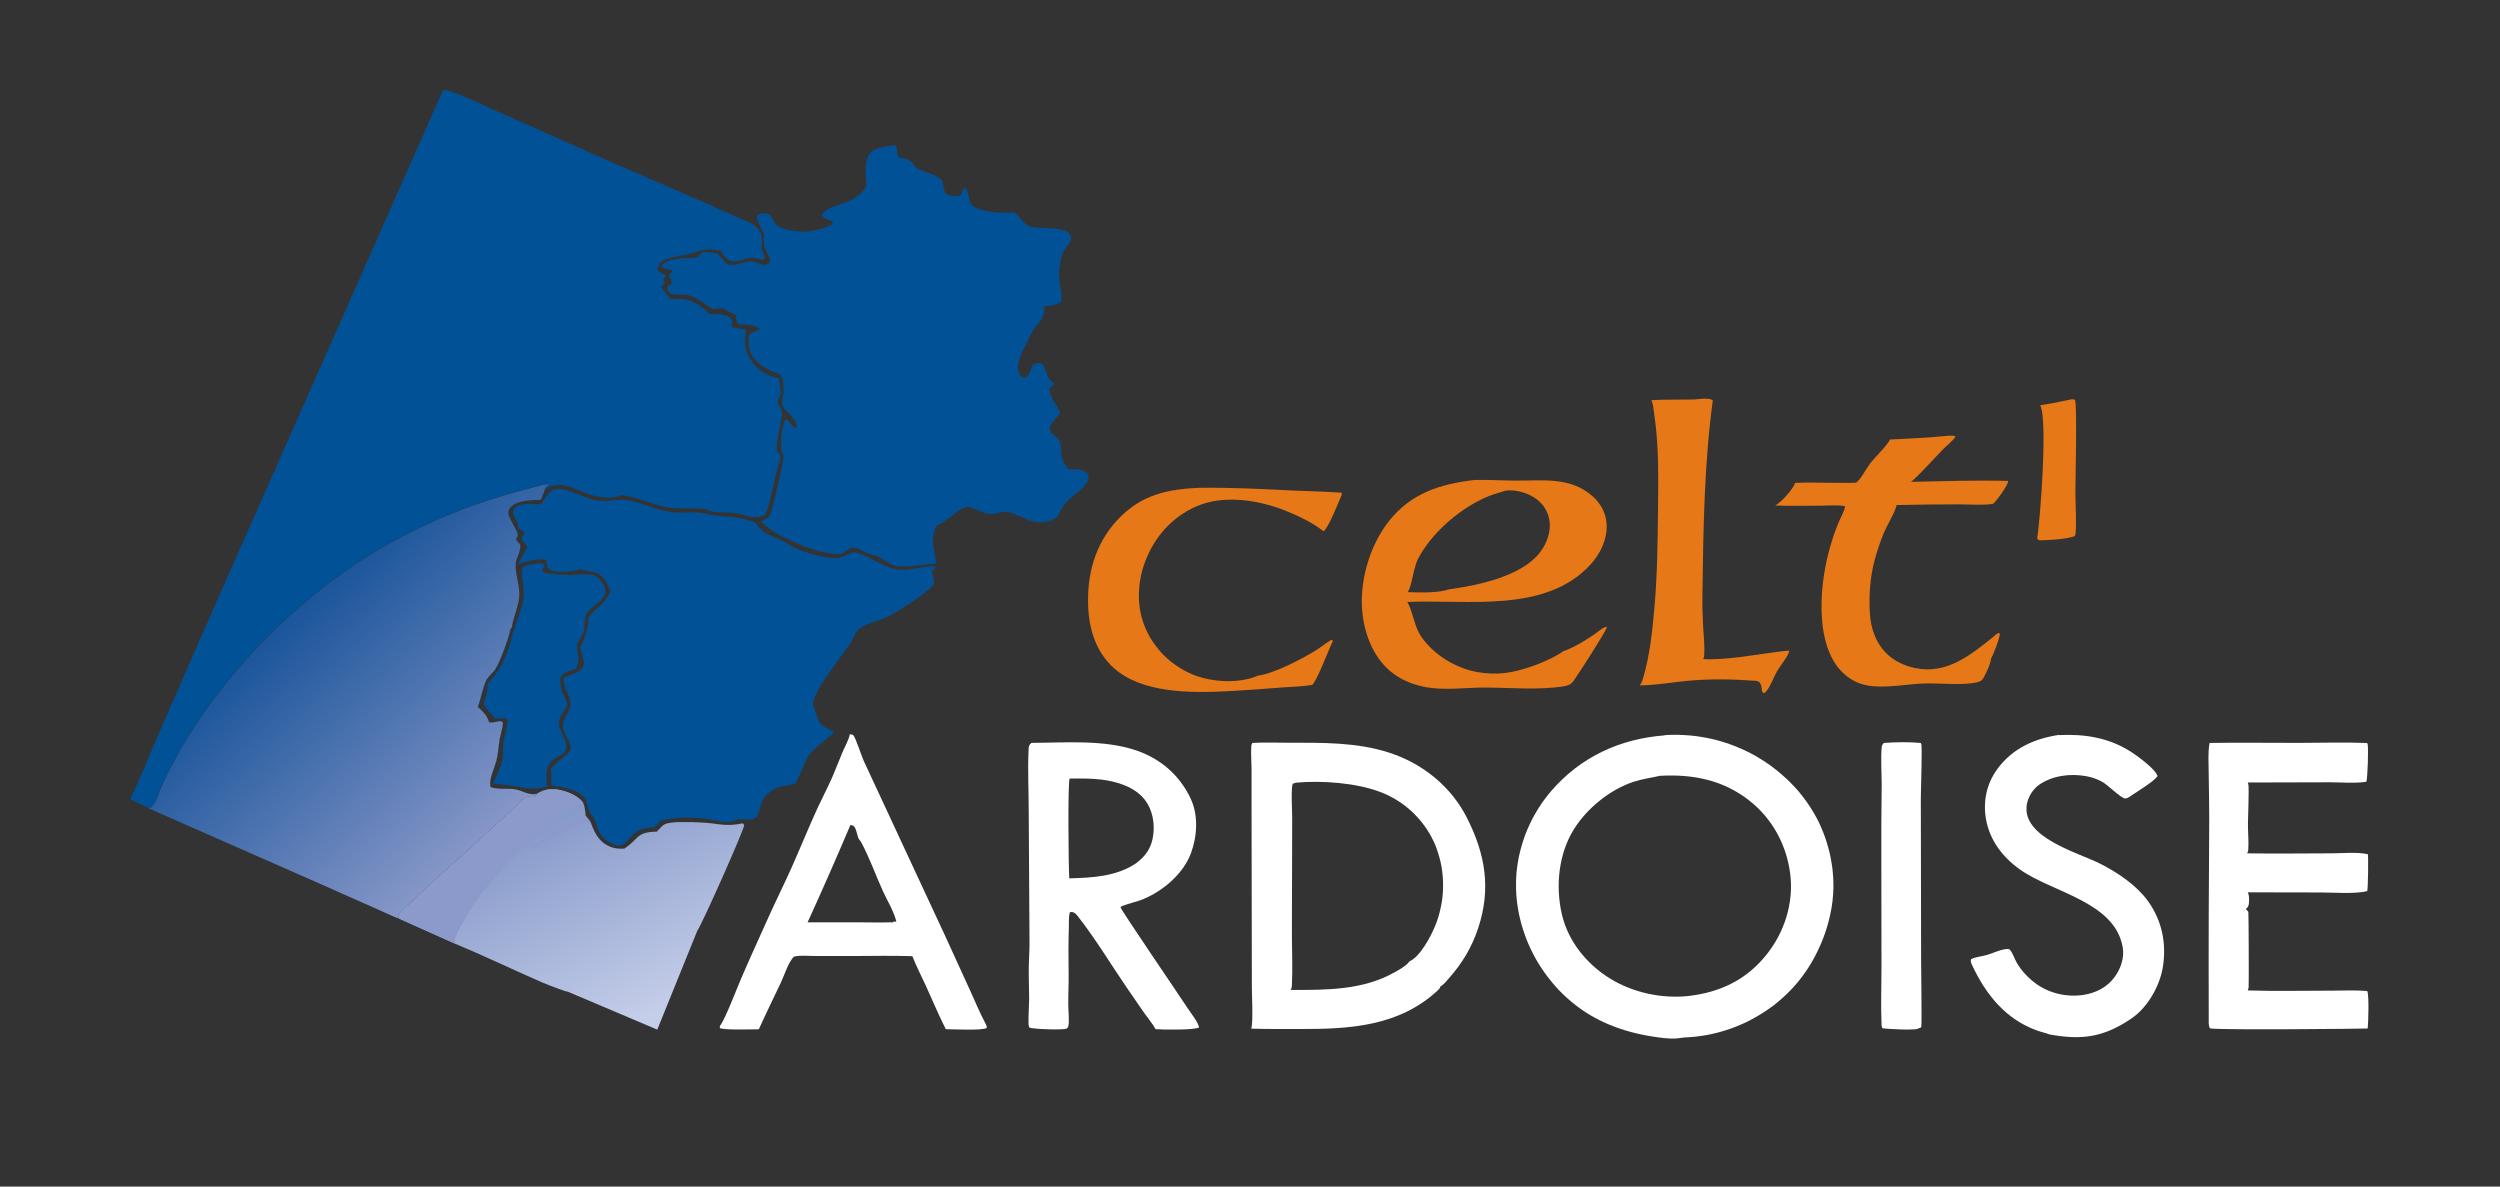
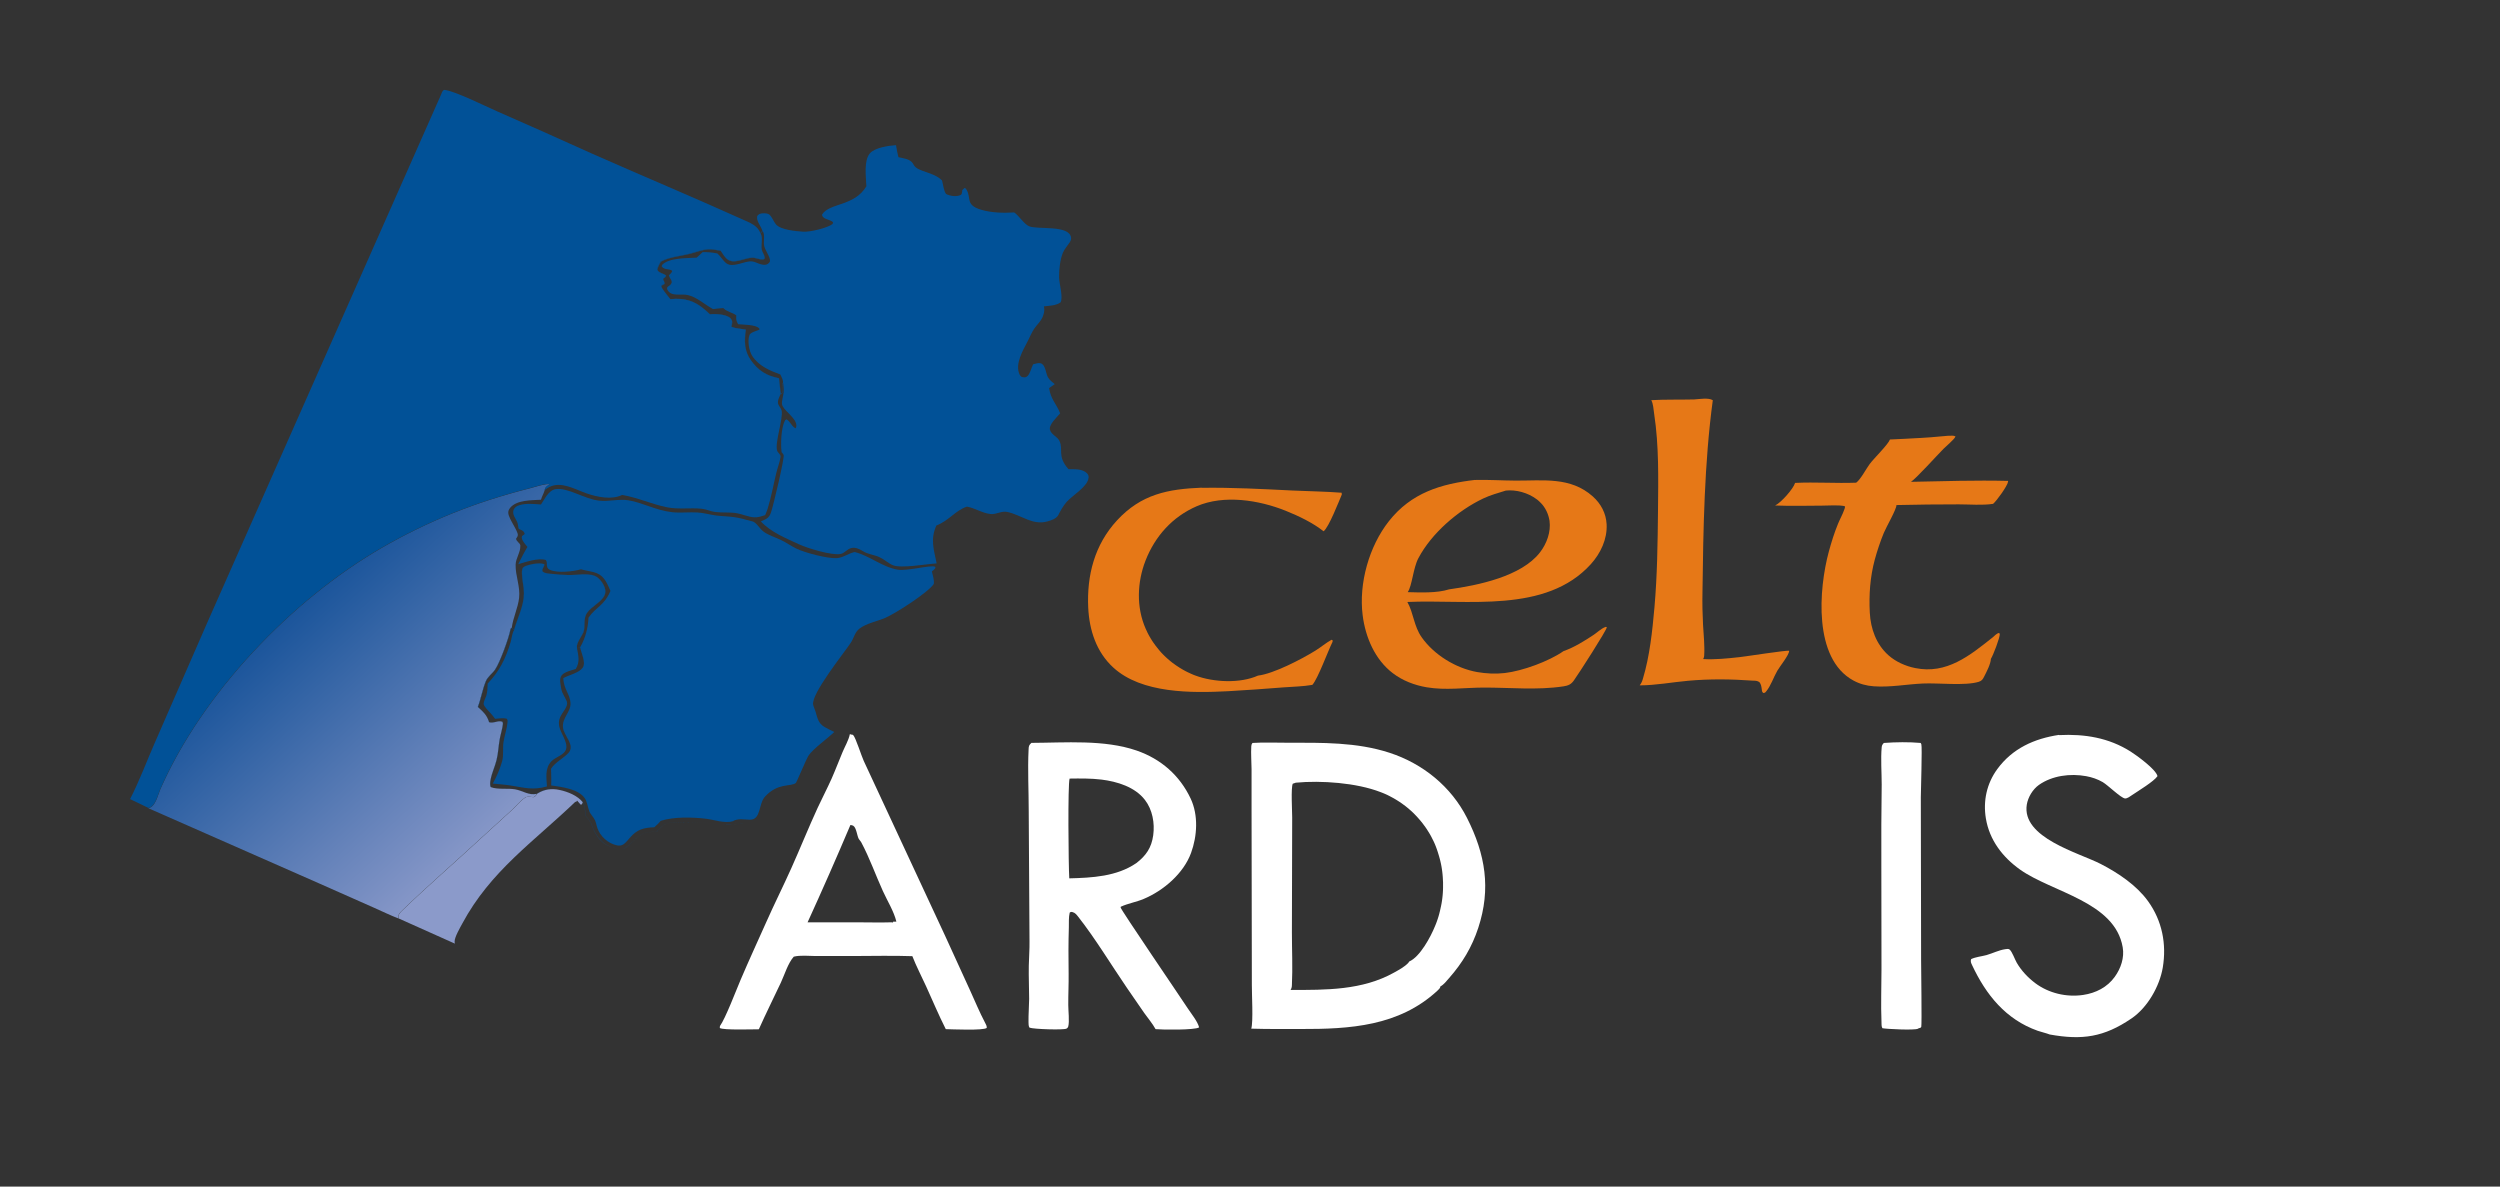
<svg xmlns="http://www.w3.org/2000/svg" version="1.1" viewBox="0 0 3508 1665">
  <rect x="0" y="0" width="3508" height="1665" fill="#333333" stroke="none" />
  <defs>
    <style>
      .cls-1 {
        fill: #8b9aca;
      }

      .cls-2 {
        fill: #fff;
      }

      .cls-3 {
        fill: url(#Dégradé_sans_nom_2);
      }

      .cls-4 {
        fill-opacity: 0;
      }

      .cls-4, .cls-5 {
        fill: #fefefe;
      }

      .cls-6 {
        fill: url(#Dégradé_sans_nom);
      }

      .cls-5 {
        fill-opacity: 0;
      }

      .cls-7 {
        fill: #015197;
      }

      .cls-8 {
        fill: #e67817;
      }
    </style>
    <linearGradient id="Dégradé_sans_nom" data-name="Dégradé sans nom" x1="769.5" y1="512.3" x2="899.2" y2="234.7" gradientTransform="translate(0 1666) scale(1 -1)" gradientUnits="userSpaceOnUse">
      <stop offset="0" stop-color="#879aca" />
      <stop offset="1" stop-color="#c5cee9" />
    </linearGradient>
    <linearGradient id="Dégradé_sans_nom_2" data-name="Dégradé sans nom 2" x1="430.8" y1="823.6" x2="708.6" y2="521.3" gradientTransform="translate(0 1666) scale(1 -1)" gradientUnits="userSpaceOnUse">
      <stop offset="0" stop-color="#1b559b" />
      <stop offset="1" stop-color="#8596c7" />
    </linearGradient>
  </defs>
  <g>
    <g id="Calque_1">
-       <path class="cls-8" d="M2905.3,560.5c2.5-.3,4.1-.7,6.4.7,3.1,9.5.5,111.6.5,130.2,0,16.7,1.8,41.2.2,57.2-.1,1.4-.6,2.5-1.1,3.7-12.2,4.5-36,5.6-49.4,5.9-2.2-1-2.3-.9-3.4-3,4.4-23.8,15.2-170.1,4.2-186.5,14.3-2.2,28.5-4.9,42.6-8.1Z" />
      <path class="cls-2" d="M2643.5,1042.5c16.5-1.2,35.2-1.5,51.6,0,.4.6.6.9.9,1.7,1.4,3.9-.7,65.5-.7,74.6l.4,228.7c0,9.6,1.2,91.7.2,93.5-.8,1.5-2.1,1.4-3.7,1.9-.3.2-.6.4-.9.6-4.8,2.4-43.9.5-49.9-.7-1.5-2.2-1.2-6.4-1.3-9.1-1-24.2,0-48.8,0-73l-.2-147.5c-.2-37.4,0-74.9.5-112.3,0-17.1-1.5-35.6,0-52.4.3-3.1,1.2-3.9,3.1-6.1Z" />
      <path class="cls-8" d="M1686.3,684.5c42.6-.6,84.8,1.7,127.3,3.8,23,1.1,46.1,1.3,69,3.1l.2,2.6c-4.2,9.8-18.1,45.7-25.5,51.5-15.6-12.2-34.7-21.3-53-28.7-37.8-15.2-86.9-23-125.2-6.4-34,14.8-58.3,42-71.7,76.2-11.8,30.4-13.1,65.5.2,95.6.4.9.8,1.9,1.3,2.8.4.9.9,1.9,1.3,2.8.5.9.9,1.8,1.4,2.7.5.9,1,1.8,1.5,2.7.5.9,1,1.8,1.6,2.7.5.9,1.1,1.8,1.6,2.6.6.9,1.1,1.7,1.7,2.6.6.9,1.2,1.7,1.8,2.5.6.8,1.2,1.7,1.8,2.5.6.8,1.2,1.6,1.9,2.4.6.8,1.3,1.6,1.9,2.4.7.8,1.3,1.6,2,2.4s1.4,1.5,2,2.3c.7.8,1.4,1.5,2.1,2.2.7.7,1.4,1.5,2.2,2.2.7.7,1.5,1.4,2.2,2.1.8.7,1.5,1.4,2.3,2.1.8.7,1.5,1.4,2.3,2,.8.7,1.6,1.3,2.4,2,.8.6,1.6,1.3,2.4,1.9.8.6,1.6,1.2,2.5,1.8.8.6,1.7,1.2,2.5,1.8.8.6,1.7,1.2,2.6,1.7.9.6,1.7,1.1,2.6,1.7.9.5,1.8,1.1,2.6,1.6.9.5,1.8,1,2.7,1.5.9.5,1.8,1,2.7,1.5.9.5,1.8.9,2.8,1.4.9.5,1.9.9,2.8,1.3.9.4,1.9.8,2.8,1.3.9.4,1.9.8,2.8,1.2,1,.4,1.9.8,2.9,1.1,25.3,9.4,62.4,11.3,87.6,0,21.8-2.5,61.7-23.3,80.5-35,7.8-4.8,14.8-10.9,22.8-15.3l1.4.7v2.1c-6.5,13-20.7,52.1-28.4,60.5-13,2.3-27.1,2.5-40.3,3.5-26,2.1-52,3.9-78.1,5.4-50.9,2.6-121,3.4-160.9-33.2-23.8-21.8-33.7-52.5-35.2-84-2.1-45.5,8.9-88.3,40.4-122.5,34-36.8,71.5-44,118.8-45.9Z" />
      <path class="cls-8" d="M2377.3,560.5c6.9-.4,20.3-2.8,26.1,1.1-11.9,88-13.4,181.3-14.5,270.1-.3,15,0,30,.8,45,.8,14.2,2.5,29.3,1.6,43.4-.1,1.8-.6,3.1-1.4,4.7,16.6,1,34.4-.9,50.9-2.7,8.8-.9,67-10.1,69.8-8.9-.4,6.4-13.1,21.7-16.8,28.2-5.2,9-8.9,20.9-15.6,28.9-1.5,1.8-1.8,1.9-4,2.1-2.1-1.8-1.8-3.3-2.2-6-.5-3.5-.9-5.9-2.9-8.9-2.6-2.1-4.8-2.2-8.1-2.4h-1.3c-30.8-2.2-60.5-2.6-91.3.2-22.3,2-45.3,6.4-67.6,6.4,2.4-3,3.6-6,4.6-9.6,9.5-31.4,13.2-66.9,16.1-99.5,4-45.2,4.5-90.1,5-135.4.4-45.7,1.5-91.3-5.4-136.6-.9-5.9-1.2-13.8-4-19.1,19.9-1.1,40.1-.5,60.1-1Z" />
      <path class="cls-8" d="M2734.3,611.5c3.1,0,6.7-.7,9.5.8,0,.3,0,.6-.2.8-1.2,3.2-13.3,13.5-16.5,16.7-8.3,8.3-39.2,42.6-45.7,46.3,45.3-.9,91.1-2.4,136.3-1.3,0,.4,0,.8,0,1.2-.9,5.9-16.1,27-21,31-15.1,2.3-32.8.7-48.1.7-29.2,0-58.3.3-87.5,1,.3,5.5-14.5,31.1-17.8,39.2-4.9,12-9.2,24.8-12.6,37.3-6.6,24.4-8.3,49.4-7,74.6,1.2,22.4,9,44.4,26.1,59.6,10.3,9.2,24,15.3,37.5,18,44.2,9.1,76.7-17.5,108.9-43.1,2.3-1.9,5.8-5.9,8.9-6.1l1,1.3c.2,5.4-9.3,30-12.5,35-.2,7.1-6.1,18.3-9.4,24.8-2,4-3.3,6-7.6,7.4-19,5.9-56.8,1.4-78.2,2.4-23,1-46.1,5.6-69.2,3.9-10.1-.7-19.8-3.3-28.7-8.2-56.2-30.7-48.5-128.2-34.3-180.8,3.5-12.9,7.8-26.7,12.9-39,2.7-6.6,6.3-12.9,8.7-19.7.7-1.9,1.4-3.1.8-5.1-10-1.9-21.5-.7-31.8-.7-22,.1-44,.7-66-.2.2,0,.4-.2.6-.3,7.9-4,24.7-22.6,27.5-31.4,28.5-1.4,57.2.8,85.7-.3,6.3-4.6,13.8-19.2,18.9-26.1,6-8.1,25.9-27.4,28.5-34.5,27.4-1.2,55-2.6,82.2-5.3Z" />
      <path class="cls-2" d="M2889.2,1031.5c35.9-1.8,69.7,3.6,100.5,23.1,8.2,5.2,35.6,24.9,37.7,34.5-5.1,7.5-27.2,20.8-35.6,26.5-2.5,1.7-6.9,5.1-10,4.8-5.7-.6-23.8-18.5-31.2-22.9-7.2-4.2-15.2-6.9-23.4-8.4-22.2-4-47.4-.9-66.2,12.3-8.6,6.1-15.3,17.2-17,27.6-7.5,46.6,72.9,67.5,103.7,83.3,24.5,12.6,50.2,29.8,66.4,52.2,19.9,27.6,26.2,60.2,20.7,93.2-4.5,26.5-21.5,56.2-43.9,71.4-38.6,26.3-69.2,30.7-114.7,22.5-5.5-2.1-11.4-3.3-16.9-5.2-44.8-15.9-72.5-50.4-92.1-92.2-1.4-3-2.5-5.2-1.3-8.4,6.6-3.1,14.5-3.7,21.5-5.6,8.7-2.5,17.5-7,26.4-8.3,1.8-.3,4.7-.8,6.2.6,3.6,3.2,7.2,13.8,9.9,18.4,6.4,11.1,15.7,20.9,25.9,28.6,18.9,14.2,43.9,20.1,67.3,16.6,17.7-2.6,33.9-10.8,44.4-25.5,8.5-11.8,13.6-26.8,11.1-41.3-10.9-64.1-98.9-77-144.2-109.2-24.5-17.5-42.8-41.4-47.8-71.6-4.1-24.6,1.2-49.1,16-69.3,21.3-29.1,52-42.8,86.6-48Z" />
-       <path class="cls-2" d="M3100.2,1042.5c42.1-.7,84.4,0,126.5-.1,31.5,0,63.4-1.1,94.8.2.2.4.5.9.7,1.4,1.5,3.7,0,48.4-1.7,52.9-14.6,2.6-36,.8-51.1.8l-115.4.3c.2.5.7,1.5.8,2.2,1.4,6-.5,46.5-.5,56,0,11.8,1.2,24,.5,35.7-.1,2.2-.6,3.5-1.6,5.5,39.3.7,78.8,0,118.1,0,15.2,0,36.9-2.2,51.3,1.3.8,4.4.3,47.3-.9,51.6-16.8,4.5-46.8,2-65.1,2l-102.6-.2c2.1,3.8,2,8.9,1.8,13.2-.2,5-.7,7-4.3,10.3.2.3.3.6.6.9.9,1.1,2.2,1.8,2.8,3.2.4,1.1.8,94.3.4,104.7,0,2-.5,3.6-1.3,5.4,39,1.2,78.3.3,117.4.3,16.6,0,33.8-.9,50.3.5,2.8,5.7,1.5,44,.7,52.2-.2.1-.4.3-.6.4-.6.3-208.2,2.5-220.8-.2-2.4-4.1-1.7-10.9-1.7-15.6-.3-93.6,0-187.2.7-280.8,0-21.3-.6-42.6-.8-63.9-.1-13.1-1.2-27.1,1.3-40.1Z" />
      <path class="cls-2" d="M1192.5,1030c1.8.8,1,.6,2.9.9,1.2.2,1.2-.1,1.9.7,3.5,3.7,11.5,29.3,14.7,36.1l114.4,245.9,35.1,76.8c6.8,14.9,13.1,30.2,20.7,44.6,1.3,2.5,2.6,4.5,2.4,7.4-5,3.9-48.8,1.9-57.5,1.7-9.9-19.6-18.4-39.9-27.5-59.9-6.4-14.1-13.8-28.1-19.4-42.5-28.1-1-56.5-.2-84.7-.2h-51.1c-9.6-.1-21.3-1.4-30.6.9-8.2,9.3-12.7,24.8-18,36.2-10.3,21.9-21.1,43.5-31,65.7-8.3,0-50.1,1.4-54.8-1.8l.2-2.7c7.8-10.8,22.8-50.3,29.1-65.1,11.6-27.2,24.1-54.3,36.2-81.4,11.2-25.2,23.6-49.9,34.9-75.1,12.6-28.1,24-56.6,36.9-84.6,6.4-13.8,13.5-27.3,19.7-41.2,5.4-12.2,10.1-24.8,15.3-37.1,3.4-8.1,8.4-16.4,10.2-24.9ZM1193.3,1157.6c-19.4,45.8-39.4,91.3-60.1,136.6h70.1c15.7,0,31.5.5,47.1,0,1.4,0,.8,0,2.6.3l.4-1.3c1.5,0,2.9.3,4.4,0-3.5-14.5-12.8-29.3-19-43-10.3-22.6-18.5-46.2-30.2-68.1-1-1.9-2.6-3.2-3.6-5-2.4-4.4-3.3-15.7-7.7-18.4-1.3-.8-2.4-.8-3.9-1Z" />
      <path class="cls-8" d="M2069.8,673.5c19-.5,38,.8,57.1.9,38.3.2,76.9-5.7,108.1,22.2,11.4,10.2,18.6,23.6,19.4,39,1.1,20.8-8.4,40.8-22.1,56-63.2,69.8-173.8,49.2-257.5,53.1,8.8,15.6,9,33.7,20,49.4,17.4,24.8,48.1,43.6,77.8,48.9,12.6,2.2,26.1,2.9,38.9,1.4,24.9-2.9,61.9-16.4,82.5-30.8,14.4-4.9,29.8-14.5,42.4-22.9,4.9-3.3,10.2-8.5,15.6-10.6,1.8-.7,1-.7,2.7,0,0,4-39.7,65.6-46.3,74.8-3.9,5.5-8,7.2-14.6,8.2-36.8,5.6-75.2,1.6-112.3,1.7-26.6.1-53.1,4.1-79.6-.4-17-2.9-33.6-9.2-47.4-19.7-25.2-19.1-38.5-50.5-42.4-81.2-5.7-45,9-96.9,36.8-132.2,31.4-39.8,72.9-52.3,121-57.9ZM2112.6,688.5c-10.4,3.2-21.5,6.3-31.4,11-35.6,16.9-72.4,48.8-90.9,83.7-7.4,13.9-8.8,38.9-15,47.7,17.7.5,41.1,1.5,58-3.9,40.2-5.6,101.6-18,127.7-52,9.4-12.2,15.4-28.6,13.3-44.1-.1-.7-.2-1.5-.4-2.2-.1-.7-.3-1.5-.5-2.2-.2-.7-.4-1.5-.6-2.2-.2-.7-.5-1.4-.7-2.2-.2-.7-.5-1.4-.8-2.1-.3-.7-.6-1.4-.9-2.1-.3-.7-.7-1.4-1-2-.4-.7-.7-1.3-1.1-2-.4-.6-.8-1.3-1.2-1.9-.4-.6-.9-1.2-1.3-1.9-.4-.6-.9-1.2-1.4-1.8-.5-.6-1-1.2-1.5-1.7-.5-.6-1-1.1-1.6-1.6-.5-.5-1.1-1.1-1.6-1.6-.6-.5-1.1-1-1.7-1.5-.6-.5-1.2-.9-1.8-1.4-12.1-9-28.5-13.7-43.5-12.1Z" />
      <path class="cls-2" d="M1447.2,1042.4c47.5-.2,102.4-4.9,147.8,10.8,34,11.8,60.3,34.7,75.7,67.3,11,23.3,9.3,52.5.6,76.3-10.5,28.8-38.6,52.9-66.5,64.6-10.4,4.4-21.9,6.2-32.1,10.9-.1.3-.3.7-.3,1,0,2.8,85.7,128.4,94.1,141.4,4.8,7.4,14,18.5,16.1,26.9-5.7,4-52,3.4-61.1,2.5-4.4-8-10.7-15.3-16-22.8-8.3-11.8-16.5-23.7-24.6-35.7-21.9-32.1-44.2-69-67.8-99-2.2-2.8-4.4-5.8-8-6.7-2.2-.5-2.4-.4-4.1.7-1.6,6.6-1,14.2-1.2,21-.7,21.8-.6,43.1-.3,64.8.2,14.6-.6,29.3-.5,43.9,0,7.6,1.8,23.1,0,29.9-.4,1.4-1.2,2.5-2.6,3.2-4.2,2.1-46.1.8-51.8-1.4-1.4-1.9-1.4-5.4-1.4-7.8-.2-10.8.8-21.7.9-32.6,0-15.5-.8-30.9-.5-46.4.2-11.4,1.2-22.9,1-34.3l-1.1-183c0-28.5-1.6-57.5-.2-85.9.2-5.2.4-6.3,4.2-9.8ZM1500.9,1092.4c-2.7,7.4-1.6,121.8-.5,140.1,32.2-.8,66.7-2.6,94.1-21.4,13.8-10.6,21.3-21.7,23.7-39.1,2.3-16.9-1-35.8-11.6-49.5-14-18.3-39.1-25.9-61.1-28.6-14.7-1.8-29.9-1.6-44.7-1.4Z" />
-       <path class="cls-6" d="M795.4,1391.2c3.5,1.9-20.6-6.6-35.9-13.2-40.5-17.7-80.4-36.9-121.2-53.9l-78.4-35.1c-.7-1.6-1.1-2.6-.9-4.4,1.2-2.3,2.5-4.2,4.4-6,36.2-35,74.6-68.1,111.5-102.3l42.3-38.6c6.4-5.8,12.5-13.4,19.5-18.3,3.6-2.5,7.7-1.3,11.8-.7,3.2-1.4,3.3-1.9,5-4.8,10.2-6.6,20.3-7.9,32-5.4,11.3,2.4,25,7.9,32.4,17.2,3,5.4,3.3,13.2,4.1,19.3,2.8,3.5,6.1,6.9,7.8,11.1,5.1,13.7,11.2,25.1,25.1,31.4,6.9,3.2,13.3,3.6,20.7,3.4l1.1-.7c20-13,15.6-22.8,44.8-23.2,3.2-3,7.1-8.2,10.8-10.2,9.5-4.9,38.9-3.1,50.5-2.7,24.5.8,33.7,6.6,59.5,1.2l2,2.4c-.8,8.2-59.7,140.2-65.8,148.2l-56.2,138.9-126.9-53.8Z" />
-       <path class="cls-1" d="M739.5,1192.5c10.9-9.1,36.2-26.3,48.6-32.8,8-4.2,22.9-8.5,29.1-13.5,1.5-1.2,2.8-1.1,4.8-1.3,2.8,3.5,6.1,6.9,7.8,11.1-2.2-.4-5.8-1.5-8-1.2-5.7.8-68.2,32.4-82.2,37.6Z" />
      <path class="cls-1" d="M753.4,1113.9c10.2-6.6,20.3-7.9,32-5.4,11.3,2.4,25,7.9,32.4,17.2l-1.3,3-1.8.3c-1.7-1.8-3.4-3.7-5-5.7l-1.4,2.2-.8-.6c-58.7,56.3-119.3,97.3-158.9,171.2-3,5.6-10.9,19.1-10.7,25.2,0,1.1.2,1.6.4,2.8l-78.4-35.1c-.7-1.6-1.1-2.6-.9-4.4,1.2-2.3,2.5-4.2,4.4-6,36.2-35,74.6-68.1,111.5-102.3l42.3-38.6c6.4-5.8,12.5-13.4,19.5-18.3,3.6-2.5,7.7-1.3,11.8-.7,3.2-1.4,3.3-1.9,5-4.8Z" />
      <path class="cls-2" d="M1757.6,1042.5c16.2-1.1,33-.2,49.2-.3,48.1,0,96.7-1,143,14.1,46.7,15.2,86.6,47.5,108.8,91.6,25.7,50.9,33.8,99,15.7,154.1-8.8,26.8-22.2,49.2-40.8,70.3-3.5,3.9-7.6,9.5-12.3,11.8-.2,2.5-2.6,4.5-4.4,6.2-53.9,49.7-122.5,53.8-192,53.6-23,0-46,.2-69-.5,2.9-9.7.7-48.5.8-61.1l-.4-245.3v-57.6c-.1-10.6-1-21.7-.4-32.2.1-2.1.5-2.9,1.6-4.6ZM1817.7,1098.5l-3.7,1.2c-2.7,5.7-.8,38.9-.8,47.3l-.4,161.3c0,24.5,1.2,49.6,0,74.1-.1,2.7-.5,4.4-1.9,6.7,49.8,0,100.6.6,145.3-24.4,6.4-3.6,14.6-7.9,19.7-13.4.9-1,.9-1.1,1.5-2.1,15.3-6.6,30.3-35,36.2-49.6.5-1.1.9-2.3,1.4-3.4.4-1.2.9-2.3,1.3-3.5.4-1.2.8-2.3,1.2-3.5.4-1.2.7-2.3,1.1-3.5.4-1.2.7-2.4,1-3.6.3-1.2.6-2.4.9-3.6.3-1.2.6-2.4.8-3.6.3-1.2.5-2.4.8-3.6s.5-2.4.7-3.6c.2-1.2.4-2.4.6-3.7.2-1.2.3-2.4.5-3.7.1-1.2.3-2.5.4-3.7.1-1.2.2-2.5.3-3.7,0-1.2.1-2.5.2-3.7,0-1.2,0-2.5.1-3.7,0-1.2,0-2.5,0-3.7,0-1.2,0-2.5,0-3.7,0-1.2,0-2.5-.2-3.7,0-1.2-.2-2.5-.2-3.7,0-1.2-.2-2.5-.3-3.7-.1-1.2-.3-2.5-.4-3.7-.2-1.2-.3-2.4-.5-3.7-.2-1.2-.4-2.4-.6-3.7-.2-1.2-.5-2.4-.7-3.6-.2-1.2-.5-2.4-.8-3.6-.3-1.2-.6-2.4-.9-3.6-.3-1.2-.6-2.4-1-3.6-.3-1.2-.7-2.4-1.1-3.6s-.7-2.4-1.1-3.5c-.4-1.2-.8-2.3-1.2-3.5-.4-1.2-.9-2.3-1.3-3.5-.5-1.2-.9-2.3-1.4-3.4-.4-1-.9-2.1-1.4-3.1-.5-1-1-2-1.5-3-.5-1-1-2-1.5-3-.5-1-1.1-2-1.6-3-.5-1-1.1-2-1.7-2.9-.6-1-1.2-1.9-1.8-2.9-.6-1-1.2-1.9-1.8-2.8-.6-.9-1.2-1.9-1.9-2.8-.6-.9-1.3-1.8-2-2.7s-1.3-1.8-2-2.7c-.7-.9-1.4-1.8-2.1-2.6-.7-.9-1.4-1.7-2.2-2.6-.7-.9-1.5-1.7-2.2-2.5-.8-.8-1.5-1.7-2.3-2.5-.8-.8-1.6-1.6-2.3-2.4-.8-.8-1.6-1.6-2.4-2.4-.8-.8-1.6-1.5-2.5-2.3-.8-.8-1.7-1.5-2.5-2.2-.8-.7-1.7-1.5-2.6-2.2-.9-.7-1.8-1.4-2.6-2.1-.9-.7-1.8-1.4-2.7-2-.9-.7-1.8-1.3-2.7-2-.9-.6-1.8-1.3-2.8-1.9-.9-.6-1.9-1.2-2.8-1.8-1-.6-1.9-1.2-2.9-1.8-1-.6-1.9-1.1-2.9-1.7-1-.6-2-1.1-3-1.6-1-.5-2-1-3-1.6-1-.5-2-1-3-1.5-1-.5-2-.9-3.1-1.4-1-.4-2.1-.9-3.1-1.3s-2.1-.8-3.1-1.2c-33.8-13.1-83.2-16.6-119.2-13.2Z" />
-       <path class="cls-2" d="M2335.7,1031.5h1.4c1.9-.2,3.8-.3,5.7-.3,1.9,0,3.8-.1,5.7-.1,1.9,0,3.8,0,5.7,0,1.9,0,3.8,0,5.7.2,1.9,0,3.8.2,5.7.3,1.9.1,3.8.3,5.7.4,1.9.2,3.8.4,5.7.6,1.9.2,3.8.5,5.6.7,1.9.3,3.8.6,5.6.9,1.9.3,3.7.6,5.6,1,1.9.4,3.7.7,5.6,1.1,1.9.4,3.7.8,5.6,1.3,1.8.4,3.7.9,5.5,1.4,1.8.5,3.7,1,5.5,1.6,1.8.5,3.6,1.1,5.4,1.7s3.6,1.2,5.4,1.8c1.8.6,3.6,1.3,5.3,2,1.8.7,3.5,1.4,5.3,2.1,1.8.7,3.5,1.5,5.2,2.2,1.7.8,3.5,1.5,5.2,2.3,1.7.8,3.4,1.6,5.1,2.5,1.7.8,3.4,1.7,5.1,2.6,1.7.9,3.3,1.8,5,2.7,1.7.9,3.3,1.9,4.9,2.9,1.6,1,3.2,2,4.8,3,1.6,1,3.2,2,4.8,3.1,1.6,1.1,3.1,2.1,4.7,3.2,1.6,1.1,3.1,2.2,4.6,3.3,1.5,1.1,3,2.3,4.5,3.5,1.5,1.2,3,2.4,4.4,3.6s2.9,2.4,4.4,3.7c1.4,1.2,2.9,2.5,4.3,3.8,1.3,1.1,2.5,2.3,3.8,3.5,1.2,1.2,2.5,2.4,3.7,3.6,1.2,1.2,2.4,2.4,3.6,3.7,1.2,1.2,2.3,2.5,3.5,3.7,1.1,1.3,2.3,2.5,3.4,3.8,1.1,1.3,2.2,2.6,3.3,3.9,1.1,1.3,2.1,2.6,3.2,4,1.1,1.3,2.1,2.7,3.1,4.1,1,1.4,2,2.7,3,4.1s1.9,2.8,2.9,4.2c.9,1.4,1.9,2.8,2.8,4.3s1.8,2.9,2.7,4.3c.9,1.5,1.7,2.9,2.6,4.4.8,1.5,1.7,3,2.5,4.5.8,1.5,1.6,3,2.4,4.5.8,1.5,1.5,3.1,2.2,4.6.7,1.5,1.4,3.1,2.1,4.7.7,1.6,1.4,3.1,2,4.7.7,1.6,1.3,3.2,1.9,4.8.6,1.6,1.2,3.2,1.8,4.8.6,1.6,1.1,3.2,1.6,4.8.5,1.6,1,3.2,1.5,4.9.5,1.6,1,3.3,1.4,4.9.5,1.6.9,3.3,1.3,4.9.4,1.7.8,3.3,1.2,5,.4,1.7.7,3.3,1,5s.6,3.3.9,5c.3,1.7.6,3.4.8,5,.2,1.7.5,3.4.7,5.1.2,1.7.4,3.4.5,5.1.2,1.7.3,3.4.4,5.1.1,1.7.2,3.4.3,5.1,2.5,52.7-20.2,111.4-55.6,150.1-1.2,1.3-2.5,2.6-3.7,4-1.3,1.3-2.5,2.6-3.8,3.8-1.3,1.3-2.6,2.5-3.9,3.8-1.3,1.2-2.6,2.5-4,3.7-1.4,1.2-2.7,2.4-4.1,3.6-1.4,1.2-2.8,2.3-4.2,3.5-1.4,1.1-2.8,2.3-4.2,3.4-1.4,1.1-2.9,2.2-4.4,3.2-1.5,1.1-2.9,2.1-4.4,3.1-1.5,1-3,2-4.5,3-1.5,1-3,2-4.6,2.9-1.5,1-3.1,1.9-4.6,2.8s-3.1,1.8-4.7,2.7c-1.6.9-3.2,1.7-4.8,2.6-1.6.8-3.2,1.7-4.8,2.5-1.6.8-3.2,1.6-4.9,2.3-1.6.8-3.3,1.5-5,2.2-1.7.7-3.3,1.4-5,2.1-1.7.7-3.4,1.3-5,2-1.7.6-3.4,1.2-5.1,1.8-1.7.6-3.4,1.2-5.1,1.7-1.7.5-3.5,1.1-5.2,1.6-1.7.5-3.5,1-5.2,1.5-1.7.5-3.5.9-5.3,1.3-1.8.4-3.5.8-5.3,1.2-1.8.4-3.5.7-5.3,1.1-1.8.3-3.6.6-5.4.9-1.8.3-3.6.6-5.4.8-1.8.2-3.6.5-5.4.7-1.8.2-3.6.4-5.4.5-1.8.2-3.6.3-5.4.4-1.8.1-3.6.2-5.4.3-3.4.5-6.8,1-10.2,1.3-11.2.9-23.1-.9-34.2-2.6-41.9-6.5-81.4-21.3-114.1-48.9-1.4-1.2-2.7-2.3-4.1-3.5-1.3-1.2-2.7-2.4-4-3.6-1.3-1.2-2.6-2.5-3.9-3.7-1.3-1.2-2.5-2.5-3.8-3.8-1.3-1.3-2.5-2.6-3.7-3.9-1.2-1.3-2.4-2.6-3.6-4-1.2-1.3-2.4-2.7-3.5-4.1-1.2-1.4-2.3-2.8-3.4-4.2-1.1-1.4-2.2-2.8-3.3-4.2-1.1-1.4-2.1-2.9-3.2-4.3-1.1-1.5-2.1-2.9-3.1-4.4-1-1.5-2-3-3-4.5-1-1.5-1.9-3-2.9-4.5-.9-1.5-1.8-3.1-2.8-4.6-.9-1.6-1.8-3.1-2.6-4.7-.9-1.6-1.7-3.1-2.5-4.7-.8-1.6-1.6-3.2-2.4-4.8-.8-1.6-1.6-3.2-2.3-4.8-.7-1.6-1.5-3.3-2.2-4.9-.7-1.6-1.4-3.3-2.1-5-.7-1.7-1.3-3.3-1.9-5-.6-1.7-1.2-3.4-1.8-5.1-.6-1.7-1.1-3.4-1.7-5.1-.5-1.7-1.1-3.4-1.6-5.1-.5-1.7-1-3.4-1.4-5.2-.5-1.7-.9-3.5-1.3-5.2-.4-1.7-.8-3.5-1.2-5.2s-.7-3.5-1-5.3-.6-3.5-.9-5.3-.5-3.5-.8-5.3c-.2-1.8-.4-3.6-.6-5.3-.2-1.8-.4-3.6-.5-5.3-.1-1.7-.2-3.3-.3-5,0-1.7-.1-3.3-.2-5,0-1.7,0-3.3,0-5,0-1.7,0-3.3,0-5s.1-3.3.2-5c0-1.7.2-3.3.3-5,.1-1.6.3-3.3.4-4.9.2-1.7.4-3.3.6-4.9.2-1.6.4-3.3.7-4.9.3-1.6.5-3.3.8-4.9.3-1.6.6-3.3.9-4.9.3-1.6.7-3.2,1.1-4.9.4-1.6.8-3.2,1.2-4.8.4-1.6.8-3.2,1.3-4.8.4-1.6.9-3.2,1.4-4.8.5-1.6,1-3.2,1.5-4.7.5-1.6,1.1-3.1,1.6-4.7.6-1.6,1.1-3.1,1.7-4.6.6-1.5,1.2-3.1,1.9-4.6.6-1.5,1.3-3,2-4.6.7-1.5,1.4-3,2.1-4.5.7-1.5,1.4-3,2.2-4.5.7-1.5,1.5-3,2.3-4.4.8-1.5,1.6-2.9,2.4-4.3.8-1.4,1.7-2.9,2.5-4.3.9-1.4,1.7-2.8,2.6-4.2.9-1.4,1.8-2.8,2.7-4.2.9-1.4,1.9-2.7,2.8-4.1,1-1.4,1.9-2.7,2.9-4,1-1.3,2-2.6,3-3.9,1-1.3,2.1-2.6,3.1-3.9,1.1-1.3,2.1-2.5,3.2-3.8,41-47.7,96.7-73.4,159-78ZM2329.8,1088.5c-12.8,2.9-25.5,4.5-38.1,8.7-32.8,10.9-64.6,36.9-82.9,65.9-21.9,34.8-26.3,80.2-17.2,119.8,8.7,37.7,34.5,69.5,67,89.8,32.1,20,72,28.7,109.6,25,45.1-5,82.1-22.5,110.7-58.3,25-31.3,38-71.9,33.3-111.9-4.9-41.3-24.8-78.4-57.6-104.2-36.8-28.9-79.4-37.2-124.9-34.7Z" />
      <path class="cls-3" d="M208.4,1134c9.8-1.9,12.8-17.7,16.4-26,59.1-135,184.2-266.2,311.2-339.4,65.2-37.7,132.9-64.5,205.9-82.9,5.8-1.5,24.5-7.6,29.7-6.2-4.1,2.7-6.4,3.7-7.4,8.6-1.3,4.5-3.8,8.5-5.1,13.1-13.2.9-33.8.1-43.1,11.2-1.9,2.3-3,4.5-2.8,7.5.8,8.7,13.9,25,13.4,31.1-.1,1.7-1.5,3.6-2.5,5,.8,4.2,5,5.4,6,9,.1.4,0,.9,0,1.4.2,8.7-6.4,17.1-6.6,26-.3,15.7,6.7,30.7,4.9,46.6-1.7,14.4-8.5,27.7-10.3,41.9-.9.7-1.6.9-1.8,2.1-2.1,11.9-14.7,46.3-21.4,56.3-3.9,5.9-10.5,10-13.2,16.7-4.8,11.6-6.7,24.2-11.2,36,7.5,6.8,12.7,11.3,15.8,21.4,5.9,2.2,12.6-3.1,18.7-.6.4,1.1.8,1.7.7,2.9-.8,7.4-3.3,14.6-4.6,21.9-1.7,9.6-2,19.6-4.4,29.1-2.3,9.2-6.6,18-8.3,27.3-.6,3.3-1.3,7.5.3,10.5,10.3,3.8,23.3,1.2,34.2,3.1,11.2,2,18.4,8.7,30.4,6.3-1.7,2.8-1.8,3.3-5,4.8-4-.6-8.2-1.8-11.8.7-7,4.9-13.1,12.5-19.5,18.3l-42.3,38.6c-37,34.2-75.3,67.3-111.5,102.3-1.9,1.8-3.2,3.6-4.4,6-.2,1.8.2,2.8.9,4.4-11.6-4.4-23-10-34.3-15l-76.7-34-240.5-105.9Z" />
      <path class="cls-7" d="M759.1,707.9c5.2-7.5,10.5-19.9,20.5-21.5,17.2-2.7,39.8,13.7,61,16.1,13.8,1.6,27.7-2.7,41-.5,19.8,3.1,38.7,14.2,61.5,16.7,11.9,1.3,23.7-.3,35.6.4,8.6.5,17.2,3,25.7,4.2,8.4,1.1,16.9,1.1,25.3,2.3,8.2,1.1,16.3,3.4,24.3,5.6,1.6.4,3,.6,4.4,1.6,5.1,3.5,8.4,10,13.6,13.6,6.8,4.8,16.5,7.8,24,11.4,7.6,3.6,14.4,8.7,22.1,12.3,11.9,5.6,42.8,13.8,55.9,13.1,8.7-.4,16.5-6.8,25.3-8.6,21.2,5.3,39.1,21.4,60.7,24.8,13.4,2.1,45.4-6.9,52-4.2l.7,1.5c-1.4,2.2-3,3.5-5.1,5,1.1,5.2,3.7,12.8,2.6,17.8-8.1,12.1-53.6,41.3-68,47.5-11.2,4.8-26.3,7.6-36,14.9-6.8,5.1-7.9,13.2-12.3,19.9-9.9,14.9-56,72-52.9,87.1.7,3.2,2.4,6.2,3.3,9.4,2.6,8.9,3.9,16.8,12.8,21.9,4.4,2.5,9.1,4.7,13.6,6.9-9.7,9.3-30.3,24-36.2,33.2-3.3,5.1-16.7,37.5-17.7,38.3-7.4,5.8-25.2-.7-43.4,19.3-9.4,10.3-5.1,32.5-21.3,32.3-8.7-.1-16-2.3-24.2,2.2,3.5,3.7,9.5,1.5,14.3,2.9-25.9,5.4-35-.4-59.5-1.2-11.6-.4-41-2.3-50.5,2.7-3.7,1.9-7.6,7.2-10.8,10.2-29.3.4-24.9,10.2-44.8,23.2l-1.1.7c-7.4.2-13.8-.2-20.7-3.4-13.8-6.4-20-17.7-25.1-31.4-1.7-4.1-5-7.6-7.8-11.1-.8-6.1-1.1-13.9-4.1-19.3-7.4-9.2-21.1-14.8-32.4-17.2-11.7-2.5-21.8-1.1-32,5.4-11.9,2.5-19.2-4.3-30.4-6.3-10.9-1.9-23.9.7-34.2-3.1-1.6-3.1-.9-7.2-.3-10.5,1.7-9.3,6-18.1,8.3-27.3,2.4-9.5,2.7-19.5,4.4-29.1,1.3-7.4,3.8-14.5,4.6-21.9.1-1.2-.2-1.8-.7-2.9-6.1-2.5-12.7,2.7-18.7.6-3.2-10-8.4-14.6-15.8-21.4,4.5-11.8,6.4-24.4,11.2-36,2.7-6.6,9.3-10.8,13.2-16.7,6.7-10,19.3-44.5,21.4-56.3.2-1.1.9-1.4,1.8-2.1l3.3,3.2c4.7-17,13.9-33.7,13.9-51.7,0-9.1-2.6-18.1-2.8-27.2,0-3.5-.3-8.1,3.1-10,5.5-3,20.9-6.1,26.9-3.9.4.2.8.3,1.2.5.5,3-4.8,8-2,10.4,2.9,2.5,8.6,2.6,12.3,3,7.7.8,15.6,1.5,23.4,1.7,11.3.2,26.4-3,36.8,1,6.9,2.7,13.7,12.2,15,19.5.7,4.1-.4,7.6-2.7,10.9-6,8.4-16.4,12.8-22.5,21.2-6.4,8.9-1.9,19.1-5.6,28.1-2.3,5.4-9.9,14.9-8.9,20.7,0,.4.2.7.2,1.1,1.8-.3,3-.5,4.5-1.6,7.2-12.5,10.8-26.7,11.5-41.1,11.1-16,21.5-16,30.8-37.5-4.4-9.9-8.1-20.3-19-24.8-7-2.9-15-3.3-22.3-5.6-10.9,3.2-33.5,5.7-43.8.7-1.9-.9-3.1-2-3.7-4-1.1-3.8.5-6.3-1.9-9.7-10.1-3.4-28.4,2.8-38.7,5.9,4.1-8.2,8.1-16.4,12.9-24.3-3.2-3.9-6.9-7.6-8-12.7l.4-2.6c.4-.2.8-.4,1.1-.7,1.1-.7,1.8-1.2,2.7-2.2-1.1-3.3-2-4.1-5.1-5.6-1.1-.5-2.2-1-3.3-1.5-1-2.8-.8-5.8-1.8-8.6-2.2-5.9-8.3-11.9-5.1-18.8,1.5-3.1,4.5-4.8,7.7-5.8,9.3-3,20.9-1.7,30.5-1ZM721.4,884.1l-3.3-3.2c-.9.7-1.6.9-1.8,2.1-2.1,11.9-14.7,46.3-21.4,56.3-3.9,5.9-10.5,10-13.2,16.7-4.8,11.6-6.7,24.2-11.2,36,7.5,6.8,12.7,11.3,15.8,21.4,5.9,2.2,12.6-3.1,18.7-.6.4,1.1.8,1.7.7,2.9-.8,7.4-3.3,14.6-4.6,21.9-1.7,9.6-2,19.6-4.4,29.1-2.3,9.2-6.6,18-8.3,27.3-.6,3.3-1.3,7.5.3,10.5,10.3,3.8,23.3,1.2,34.2,3.1,11.2,2,18.4,8.7,30.4,6.3,10.2-6.6,20.3-7.9,32-5.4,11.3,2.4,25,7.9,32.4,17.2,3,5.4,3.3,13.2,4.1,19.3,2.8,3.5,6.1,6.9,7.8,11.1,5.1,13.7,11.2,25.1,25.1,31.4,6.9,3.2,13.3,3.6,20.7,3.4l1.1-.7c20-13,15.6-22.8,44.8-23.2,3.2-3,7.1-8.2,10.8-10.2,9.5-4.9,38.9-3.1,50.5-2.7,24.5.8,33.7,6.6,59.5,1.2-4.7-1.4-10.8.8-14.3-2.9-10.6,3.3-26.4-2.3-37.5-3.6-19.5-2.2-44.5-2.9-63.3,3-2.6,3.3-5.8,6.1-8.9,9-15.4.7-24.1,2.9-34.6,15-2.5,2.9-5.2,6.4-8.3,8.7-2.8,2-6.1,2.4-9.5,1.7-12.4-2.7-23.1-12.2-27.4-24.1-1.3-3.6-1.8-8-3.5-11.4-2.3-4.7-6.2-7.8-8.1-13-2.1-5.6-2.7-12.7-6.1-17.6-9.2-13.3-32.6-15.8-47.2-18,.5-7.8,0-15.6-.2-23.4,6-9.2,16.9-14.2,24.4-22.1,10.1-10.8-6.4-23.9-7.6-35.7-1.5-14.2,11.8-22.1,10.5-35.3-1.1-12-9.3-18.4-10.1-34.1,7.5-4.1,22-7.3,27.1-14.3,5.3-7.3-1.9-20.8-3.3-28.4l-.2-1c-1.5,1.1-2.7,1.3-4.5,1.6,0-.4-.2-.7-.2-1.1-1-5.7,6.6-15.3,8.9-20.7,3.8-9-.7-19.2,5.6-28.1,6-8.5,16.5-12.9,22.5-21.2,2.4-3.3,3.4-6.9,2.7-10.9-1.3-7.2-8.1-16.8-15-19.5-10.4-4-25.5-.8-36.8-1-7.8-.1-15.6-.9-23.4-1.7-3.7-.4-9.4-.5-12.3-3-2.8-2.3,2.5-7.4,2-10.4-.4-.2-.8-.4-1.2-.5-6-2.2-21.3.8-26.9,3.9-3.4,1.9-3.2,6.5-3.1,10,.2,9.1,2.8,18.1,2.8,27.2,0,18-9.1,34.8-13.9,51.7Z" />
      <path class="cls-7" d="M721.4,884.1c4.7-17,13.9-33.7,13.9-51.7,0-9.1-2.6-18.1-2.8-27.2,0-3.5-.3-8.1,3.1-10,5.5-3,20.9-6.1,26.9-3.9.4.2.8.3,1.2.5.5,3-4.8,8-2,10.4,2.9,2.5,8.6,2.6,12.3,3,7.7.8,15.6,1.5,23.4,1.7,11.3.2,26.4-3,36.8,1,6.9,2.7,13.7,12.2,15,19.5.7,4.1-.4,7.6-2.7,10.9-6,8.4-16.4,12.8-22.5,21.2-6.4,8.9-1.9,19.1-5.6,28.1-2.3,5.4-9.9,14.9-8.9,20.7,0,.4.2.7.2,1.1,1.8-.3,3-.5,4.5-1.6l.2,1c1.5,7.6,8.7,21.2,3.3,28.4-5.1,7-19.5,10.2-27.1,14.3.8,15.7,9,22.2,10.1,34.1,1.2,13.2-12,21.1-10.5,35.3,1.2,11.8,17.7,24.9,7.6,35.7-7.4,7.9-18.4,12.8-24.4,22.1.2,7.8.7,15.6.2,23.4,14.6,2.2,38,4.8,47.2,18,3.4,4.9,4,12.1,6.1,17.6,2,5.2,5.8,8.4,8.1,13,1.7,3.4,2.2,7.8,3.5,11.4,4.2,11.9,15,21.4,27.4,24.1,3.3.7,6.6.4,9.5-1.7,3.1-2.2,5.8-5.8,8.3-8.7,10.5-12.1,19.1-14.3,34.6-15,3.1-2.9,6.3-5.6,8.9-9,18.8-5.9,43.8-5.2,63.3-3,11.1,1.2,26.9,6.9,37.5,3.6,3.5,3.7,9.5,1.5,14.3,2.9-25.9,5.4-35-.4-59.5-1.2-11.6-.4-41-2.3-50.5,2.7-3.7,1.9-7.6,7.2-10.8,10.2-29.3.4-24.9,10.2-44.8,23.2l-1.1.7c-7.4.2-13.8-.2-20.7-3.4-13.8-6.4-20-17.7-25.1-31.4-1.7-4.1-5-7.6-7.8-11.1-.8-6.1-1.1-13.9-4.1-19.3-7.4-9.2-21.1-14.8-32.4-17.2-11.7-2.5-21.8-1.1-32,5.4-11.9,2.5-19.2-4.3-30.4-6.3-10.9-1.9-23.9.7-34.2-3.1-1.6-3.1-.9-7.2-.3-10.5,1.7-9.3,6-18.1,8.3-27.3,2.4-9.5,2.7-19.5,4.4-29.1,1.3-7.4,3.8-14.5,4.6-21.9.1-1.2-.2-1.8-.7-2.9-6.1-2.5-12.7,2.7-18.7.6-3.2-10-8.4-14.6-15.8-21.4,4.5-11.8,6.4-24.4,11.2-36,2.7-6.6,9.3-10.8,13.2-16.7,6.7-10,19.3-44.5,21.4-56.3.2-1.1.9-1.4,1.8-2.1l3.3,3.2ZM670.6,992c7.5,6.8,12.7,11.3,15.8,21.4,5.9,2.2,12.6-3.1,18.7-.6.4,1.1.8,1.7.7,2.9-.8,7.4-3.3,14.6-4.6,21.9-1.7,9.6-2,19.6-4.4,29.1-2.3,9.2-6.6,18-8.3,27.3-.6,3.3-1.3,7.5.3,10.5,10.3,3.8,23.3,1.2,34.2,3.1,11.2,2,18.4,8.7,30.4,6.3,10.2-6.6,20.3-7.9,32-5.4,11.3,2.4,25,7.9,32.4,17.2,3,5.4,3.3,13.2,4.1,19.3,2.8,3.5,6.1,6.9,7.8,11.1,5.1,13.7,11.2,25.1,25.1,31.4,6.9,3.2,13.3,3.6,20.7,3.4l1.1-.7c20-13,15.6-22.8,44.8-23.2,3.2-3,7.1-8.2,10.8-10.2,9.5-4.9,38.9-3.1,50.5-2.7,24.5.8,33.7,6.6,59.5,1.2-4.7-1.4-10.8.8-14.3-2.9-10.6,3.3-26.4-2.3-37.5-3.6-19.5-2.2-44.5-2.9-63.3,3-2.6,3.3-5.8,6.1-8.9,9-15.4.7-24.1,2.9-34.6,15-2.5,2.9-5.2,6.4-8.3,8.7-2.8,2-6.1,2.4-9.5,1.7-12.4-2.7-23.1-12.2-27.4-24.1-1.3-3.6-1.8-8-3.5-11.4-2.3-4.7-6.2-7.8-8.1-13-2.1-5.6-2.7-12.7-6.1-17.6-9.2-13.3-32.6-15.8-47.2-18,.5-7.8,0-15.6-.2-23.4,6-9.2,16.9-14.2,24.4-22.1,10.1-10.8-6.4-23.9-7.6-35.7-1.5-14.2,11.8-22.1,10.5-35.3-1.1-12-9.3-18.4-10.1-34.1,7.5-4.1,22-7.3,27.1-14.3,5.3-7.3-1.9-20.8-3.3-28.4l-.2-1c-1.5,1.1-2.7,1.3-4.5,1.6,2,10.9,4.4,19.2-1.7,29.3-5.7,1.9-15.8,4-19.6,8.8-4.2,5.4-1.5,12.5-.8,18.6.9,7.9,8.4,15.8,8.3,20.7-.2,10.4-14.7,16.9-10.9,33.1,2.1,9,10.1,19.2,9.9,28.3-.2,11-14.7,13.2-21.2,20.2-9.2,9.8-6.8,22.9-6.1,35.1-19.7,5.7-31.5,1.8-51.1-1.3-8.2-1.3-16.6-1.8-24.9-2.7,5.4-9.8,10-20.2,13-31,2.5-8.8.7-18.1,2-27,1.3-9.2,4.7-18.1,5.6-27.4.3-2.7.4-3.2-.9-5.5-4.8-1.5-11.4-.3-16.5,0-2.2-3-4.4-5.8-6.9-8.5-2.4-2.5-9.3-9.2-9.2-12.8.1-3.2,2.8-7.9,3.8-11.1,1.6-5.5,1.8-11.3,1.9-17,16.7-17.6,25.3-35.1,32.2-58.2,1.6-5.4,1.9-12,4.8-16.8l-3.3-3.2c-.9.7-1.6.9-1.8,2.1-2.1,11.9-14.7,46.3-21.4,56.3-3.9,5.9-10.5,10-13.2,16.7-4.8,11.6-6.7,24.2-11.2,36Z" />
      <path class="cls-5" d="M670.6,992c4.5-11.8,6.4-24.4,11.2-36,2.7-6.6,9.3-10.8,13.2-16.7,6.7-10,19.3-44.5,21.4-56.3.2-1.1.9-1.4,1.8-2.1l3.3,3.2c-2.8,4.8-3.1,11.4-4.8,16.8-6.9,23.1-15.5,40.6-32.2,58.2-.2,5.7-.3,11.5-1.9,17-.9,3.2-3.6,8-3.8,11.1-.2,3.6,6.8,10.3,9.2,12.8,2.6,2.7,4.8,5.5,6.9,8.5,5.1-.3,11.7-1.5,16.5,0,1.3,2.3,1.2,2.8.9,5.5-.9,9.2-4.3,18.2-5.6,27.4-1.3,8.9.5,18.2-2,27-3,10.8-7.6,21.2-13,31,8.3.8,16.7,1.4,24.9,2.7,19.6,3.1,31.3,7,51.1,1.3-.7-12.2-3.1-25.2,6.1-35.1,6.5-6.9,21-9.2,21.2-20.2.2-9.1-7.8-19.2-9.9-28.3-3.8-16.3,10.7-22.8,10.9-33.1,0-4.9-7.4-12.8-8.3-20.7-.7-6.1-3.4-13.2.8-18.6,3.8-4.9,13.9-7,19.6-8.8,6.1-10.1,3.6-18.4,1.7-29.3,1.8-.3,3-.5,4.5-1.6l.2,1c1.5,7.6,8.7,21.2,3.3,28.4-5.1,7-19.5,10.2-27.1,14.3.8,15.7,9,22.2,10.1,34.1,1.2,13.2-12,21.1-10.5,35.3,1.2,11.8,17.7,24.9,7.6,35.7-7.4,7.9-18.4,12.8-24.4,22.1.2,7.8.7,15.6.2,23.4,14.6,2.2,38,4.8,47.2,18,3.4,4.9,4,12.1,6.1,17.6,2,5.2,5.8,8.4,8.1,13,1.7,3.4,2.2,7.8,3.5,11.4,4.2,11.9,15,21.4,27.4,24.1,3.3.7,6.6.4,9.5-1.7,3.1-2.2,5.8-5.8,8.3-8.7,10.5-12.1,19.1-14.3,34.6-15,3.1-2.9,6.3-5.6,8.9-9,18.8-5.9,43.8-5.2,63.3-3,11.1,1.2,26.9,6.9,37.5,3.6,3.5,3.7,9.5,1.5,14.3,2.9-25.9,5.4-35-.4-59.5-1.2-11.6-.4-41-2.3-50.5,2.7-3.7,1.9-7.6,7.2-10.8,10.2-29.3.4-24.9,10.2-44.8,23.2l-1.1.7c-7.4.2-13.8-.2-20.7-3.4-13.8-6.4-20-17.7-25.1-31.4-1.7-4.1-5-7.6-7.8-11.1-.8-6.1-1.1-13.9-4.1-19.3-7.4-9.2-21.1-14.8-32.4-17.2-11.7-2.5-21.8-1.1-32,5.4-11.9,2.5-19.2-4.3-30.4-6.3-10.9-1.9-23.9.7-34.2-3.1-1.6-3.1-.9-7.2-.3-10.5,1.7-9.3,6-18.1,8.3-27.3,2.4-9.5,2.7-19.5,4.4-29.1,1.3-7.4,3.8-14.5,4.6-21.9.1-1.2-.2-1.8-.7-2.9-6.1-2.5-12.7,2.7-18.7.6-3.2-10-8.4-14.6-15.8-21.4Z" />
      <path class="cls-7" d="M1215.6,260.4c-.4-12.6-3.7-35.3,5.1-45.3,7.1-8,26.5-10.8,36.6-11.4.8,5.7,2,11.3,3.4,16.9,6.8,1.5,15.9,2.3,20.1,8.5.4.7,1.2,2,1.6,2.7,5.5,9.6,27.6,9.2,39.5,21.5,1.3,4.7,2.6,15.7,5.8,19,5.3,2.7,13.5,3.9,19.1,1.8,1.7-.6,2.1-.9,2.8-2.7.5-1.4.5-3.3.7-4.7l3.1-2.9c1.7.4,2,1,2.9,2.5,6.9,11.4-2.2,21.4,20.7,28.1,14.8,4.3,30.9,4.6,46.2,3.7,6.9,5,14.1,16.6,20.8,19.4,12.1,5,56.9-2.3,58.9,16.1.3,2.5-.7,4.6-2,6.7-3.1,4.6-7.4,9.3-9.5,14.5-4,9.6-5.4,24.1-5.3,34.5.1,8.3,6.1,28.6,2,35.1-6.4,4.5-15.6,4.6-23.2,5.5.6,4.5.8,7.3-.8,11.7-.2.5-.3,1-.5,1.6-2.6,7.6-8.2,11.8-12.5,18.2-3.4,5.1-6,11.4-8.8,16.9-6.6,13.1-18.9,32.6-11.4,47.7.7,1.4,1.7,2.1,2.8,3,2.7.5,4.4,1.1,7-.4,4.3-2.5,6.6-12.8,8.9-17.3,3.7-1,8.7-2.9,12.3-.8,5.2,3,5.7,14,8.7,19.1,2.2,3.8,6,6.7,9.4,9.4l-7.9,5.6c2.2,15.7,10.2,21.8,15.5,35.4-4.2,5.1-15.3,15.2-14.5,22.1,0,.3,0,.6.2.9,1.7,6.9,10.2,9.5,13.2,15.5,6.2,12.6-3.7,21.2,12.8,39.9,8.4.1,19.5-.8,25.9,5.7,1.7,1.8,2.6,3.7,2.3,6.2-1.2,12.6-22.6,24.7-30.8,34-4.8,5.5-8.5,12.2-11.8,18.6-2.6,4.9-9.8,7.3-14.9,8.7-21.2,6.1-36.8-9-56.5-13.2-8.7-1.8-15.3,3.8-23.6,2.9-11.5-1.2-21.7-8.3-33.1-10.4-16.1,5.3-25.5,19.9-42.9,26.5-8.7,19.5-3.6,33.4.4,53.2-14.2.8-49.9,7.4-61.5,2.5-6.7-2.9-12.1-8.2-18.6-11.2-8-3.7-16.2-3.9-23.9-8.8-5-3.1-10.7-5.7-16.7-3.8-5.1,1.6-8.8,7-13.9,8-12.3,2.5-46.6-8-58.3-13.4-18.7-8.7-39.6-17-53.8-32.2,7.3-3.4,11.3-4.3,14.1-12.2,3.3-9,19.5-77.7,17.9-81.1-.6-1.4-1.9-2.7-2.9-3.9-1.4-11.8-.7-34.1,4.9-44.8l1.9-1.3c5.4,2.7,7.6,10.6,13,12.6,1.3-2.3,1.2-4.6.4-7.2-2.9-9.6-18.7-19.1-19.6-26.7-.5-4.6,1.8-11.7,2.3-16.5.4-4.2-.2-8.3-.6-12.5,0-.2,0-.5,0-.7-2.6,4.7.6,11.6-2,15.5l-1.2.2c-.8-7.3-1.9-14.6-2.5-21.9-17.4-3.4-28.9-10.8-39.3-25.3-9.4-13.2-9.8-27.3-7.2-42.9-6.6-1.3-14.1-1.4-20.3-4.1.5-2.3,1.1-4.7,1-7.1,0-2.3-1.1-4.1-2.9-5.5-6.2-4.9-20.4-5.8-28-4.8-2.1-2.1-4.3-4.1-6.6-6-15.5-13.2-28.9-17.1-49-15.3-3.6-4.6-7.6-9.3-10.8-14.2-1.1-1.7-2.3-3.2-1.8-5.1l4.1-2.4c.9-2.8-1.6-4.1-1.8-7.2,1.7-1.3,3.2-2.2,4.2-4.3-3.9-3.1-10.4-3.4-12.3-8.3.5-4.2,2.8-7.8,4.8-11.5.1,0,.3-.1.4-.2,12.3-6.3,26.2-7.3,39.4-10.5,8.7-2.1,17.1-5.7,26.1-6.4,6-.4,12.2.9,18.1,2,2.3,3.4,4.8,7.7,7.7,10.6,10,9.7,24.5-.6,36.6-.9,5-.1,10.1,2.9,14.9,2.4,1.8-.2,1.6-.5,2.6-1.8.2-4.4-3.1-7.4-4-11.5-1.7-7.5,2.2-16.4-1.9-23.5l2.7-2.9c0-.3-.2-.6-.3-.9-2.2-7-8.6-13-7.2-20.5,2.2-2.6,3.7-3.4,7.2-3.7,3.4-.2,7.9-.3,10.5,2.3,3.4,3.6,5.3,9,8.4,12.9,6.5,8.1,28.4,9.8,38.3,10.5,9.7.7,34-5.1,41.4-10.8l.7-2.4c-4.4-4.4-15.1-3.9-15.5-10.8,10.7-17,45.4-11,62.5-40.2ZM1069.7,324l-2.7,2.9c4.1,7.1.2,16,1.9,23.5.9,4.1,4.2,7.1,4,11.5-1.1,1.3-.8,1.6-2.6,1.8-4.8.5-9.8-2.5-14.9-2.4-12,.3-26.6,10.7-36.6.9-2.9-2.9-5.4-7.2-7.7-10.6-5.9-1.1-12.1-2.4-18.1-2-9,.7-17.4,4.3-26.1,6.4-13.3,3.3-27.2,4.2-39.4,10.5-.1,0-.3.1-.4.2-2,3.7-4.3,7.2-4.8,11.5,1.8,4.9,8.4,5.2,12.3,8.3-1,2-2.4,3-4.2,4.3.2,3.1,2.7,4.3,1.8,7.2l-4.1,2.4c-.4,2,.8,3.5,1.8,5.1,3.2,4.9,7.2,9.6,10.8,14.2,20.1-1.8,33.5,2,49,15.3,2.3,1.9,4.4,4,6.6,6,7.6-.9,21.8,0,28,4.8,1.8,1.4,2.8,3.2,2.9,5.5,0,2.4-.4,4.8-1,7.1,6.2,2.7,13.7,2.8,20.3,4.1-2.5,15.6-2.1,29.7,7.2,42.9,10.4,14.6,21.8,21.9,39.3,25.3.6,7.4,1.7,14.6,2.5,21.9l1.2-.2c2.7-3.9-.5-10.7,2-15.5.4-3.8-2.2-7.9-3.7-11.4-15.1-5.5-30.3-12-39.4-25.9-4.6-7.1-7-21.3-3.9-29.6,1.3-3.5,9.9-5.8,13.6-7.2l.5-1.2c-.2-.3-.3-.6-.6-.8-4.6-5.4-22.5-5.2-29.4-5.8-2.3-4.1-3.2-6.4-2.7-11.1,0-.4,0-.8.2-1.2-5.3-4.3-12.2-4.7-17.5-9.6-.3-.3-.6-.5-.9-.8-4.8.3-9.6.9-14.4,1.4-11.3-6.1-22.9-17-35.5-19.7-6.7-1.4-13.9.2-20.6-1.3-3.1-.7-6-2.6-7.5-5.4-1.2-2.1-1-2.4-.3-4.6,2.4-1.7,5.1-3.2,5.9-6.2,0-2.3-.3-3.2-1.6-5.1-1.2-1.8-1.7-3-2.3-5.1,1.9-1.9,3.9-3.5,4.7-6.1-4-3.8-10.5-.7-14.8-6.3l.5-2.1c9.5-10.4,35.7-9.4,48.6-10.3,2.7-2.6,5.6-5.1,8.4-7.7,7.2-.2,13.7.4,20.7,1.9,4.7,4.1,7.8,10.3,12.8,13.9,9.4,6.7,24.9-3.8,35.8-2.8,4.2.4,8.4,3.1,12.6,4.1,3.2.8,6.7,1.3,9.6-.6,1.1-.7,2.9-2.7,3-4,.5-5.8-7.2-15.4-8.3-21.7-1.1-6,1.8-16.4-2.6-21.1Z" />
      <path class="cls-4" d="M1069.7,324c4.4,4.7,1.5,15.1,2.6,21.1,1.1,6.3,8.8,15.9,8.3,21.7-.1,1.3-1.9,3.3-3,4-2.9,1.9-6.4,1.5-9.6.6-4.2-1.1-8.4-3.7-12.6-4.1-10.9-1.1-26.3,9.4-35.8,2.8-5.1-3.6-8.2-9.8-12.8-13.9-7.1-1.5-13.5-2.1-20.7-1.9-2.8,2.5-5.7,5-8.4,7.7-12.9.9-39.1-.1-48.6,10.3l-.5,2.1c4.3,5.6,10.8,2.4,14.8,6.3-.8,2.7-2.8,4.3-4.7,6.1.6,2,1.1,3.3,2.3,5.1,1.3,1.9,1.5,2.8,1.6,5.1-.8,3-3.5,4.4-5.9,6.2-.6,2.2-.8,2.5.3,4.6,1.5,2.8,4.4,4.7,7.5,5.4,6.7,1.5,13.9-.1,20.6,1.3,12.6,2.7,24.2,13.6,35.5,19.7,4.8-.5,9.6-1.1,14.4-1.4.3.3.6.5.9.8,5.3,4.8,12.2,5.3,17.5,9.6,0,.4-.1.8-.2,1.2-.5,4.7.3,7,2.7,11.1,7,.5,24.9.4,29.4,5.8.2.3.4.6.6.8l-.5,1.2c-3.6,1.4-12.2,3.6-13.6,7.2-3.1,8.2-.8,22.5,3.9,29.6,9.2,14,24.3,20.5,39.4,25.9,1.5,3.4,4.1,7.6,3.7,11.4-2.6,4.7.6,11.6-2,15.5l-1.2.2c-.8-7.3-1.9-14.6-2.5-21.9-17.4-3.4-28.9-10.8-39.3-25.3-9.4-13.2-9.8-27.3-7.2-42.9-6.6-1.3-14.1-1.4-20.3-4.1.5-2.3,1.1-4.7,1-7.1,0-2.3-1.1-4.1-2.9-5.5-6.2-4.9-20.4-5.8-28-4.8-2.1-2.1-4.3-4.1-6.6-6-15.5-13.2-28.9-17.1-49-15.3-3.6-4.6-7.6-9.3-10.8-14.2-1.1-1.7-2.3-3.2-1.8-5.1l4.1-2.4c.9-2.8-1.6-4.1-1.8-7.2,1.7-1.3,3.2-2.2,4.2-4.3-3.9-3.1-10.4-3.4-12.3-8.3.5-4.2,2.8-7.8,4.8-11.5.1,0,.3-.1.4-.2,12.3-6.3,26.2-7.3,39.4-10.5,8.7-2.1,17.1-5.7,26.1-6.4,6-.4,12.2.9,18.1,2,2.3,3.4,4.8,7.7,7.7,10.6,10,9.7,24.5-.6,36.6-.9,5-.1,10.1,2.9,14.9,2.4,1.8-.2,1.6-.5,2.6-1.8.2-4.4-3.1-7.4-4-11.5-1.7-7.5,2.2-16.4-1.9-23.5l2.7-2.9Z" />
      <path class="cls-7" d="M182.4,1121.5c13-25,23.1-52.6,34.5-78.5l74.9-171.5L618.7,133.2c1.2-2.9,1.7-5.7,4.6-7.1,14.1,1.2,57.2,22.6,73.5,29.8,44.6,19.5,89,39.3,133.3,59.4,70.7,31.3,142.2,61.2,212.7,93,9.5,4.3,20.2,8.1,24.2,18.7,4.1,7.1.2,16,1.9,23.5.9,4.1,4.2,7.1,4,11.5-1.1,1.3-.8,1.6-2.6,1.8-4.8.5-9.8-2.5-14.9-2.4-12,.3-26.6,10.7-36.6.9-2.9-2.9-5.4-7.2-7.7-10.6-5.9-1.1-12.1-2.4-18.1-2-9,.7-17.4,4.3-26.1,6.4-13.3,3.3-27.2,4.2-39.4,10.5-.1,0-.3.1-.4.2-2,3.7-4.3,7.2-4.8,11.5,1.8,4.9,8.4,5.2,12.3,8.3-1,2-2.4,3-4.2,4.3.2,3.1,2.7,4.3,1.8,7.2l-4.1,2.4c-.4,2,.8,3.5,1.8,5.1,3.2,4.9,7.2,9.6,10.8,14.2,20.1-1.8,33.5,2,49,15.3,2.3,1.9,4.4,4,6.6,6,7.6-.9,21.8,0,28,4.8,1.8,1.4,2.8,3.2,2.9,5.5,0,2.4-.4,4.8-1,7.1,6.2,2.7,13.7,2.8,20.3,4.1-2.5,15.6-2.1,29.7,7.2,42.9,10.4,14.6,21.8,21.9,39.3,25.3.6,7.4,1.7,14.6,2.5,21.9-1.9,4.4-5.4,10.3-3.2,15.1,1.3,2.9,3.8,5.3,4.5,8.4,2.4,11.1-9.7,44.7-6.4,56,1,3.3,5.5,5.4,4.9,9.1-1.2,7.4-4.3,15.2-6.1,22.7-4,16.5-7,33.8-12.1,50-1,3-2.2,5.9-3.4,8.8-5.1,1.6-10.2,3.5-15.6,3.1-7.9-.5-15.6-4.1-23.4-5.6-10-1.9-20.7-.6-30.8-1.8-6.5-.8-12.6-3.9-19.1-4.6-16.4-1.7-32.5,1.2-49-2.1-21.3-4.3-41.4-13.7-62.8-17.3-14.9,7.3-35,2.9-50-2.2-15.8-5.4-35.3-17.5-52.2-8.9-2.4,1.2-4.6,2.8-6.7,4.4,1.1-4.9,3.3-5.8,7.4-8.6-5.3-1.4-23.9,4.7-29.7,6.2-72.9,18.5-140.6,45.3-205.9,82.9-127,73.3-252.1,204.4-311.2,339.4-3.6,8.2-6.6,24-16.4,26l-26-12.5Z" />
    </g>
  </g>
</svg>